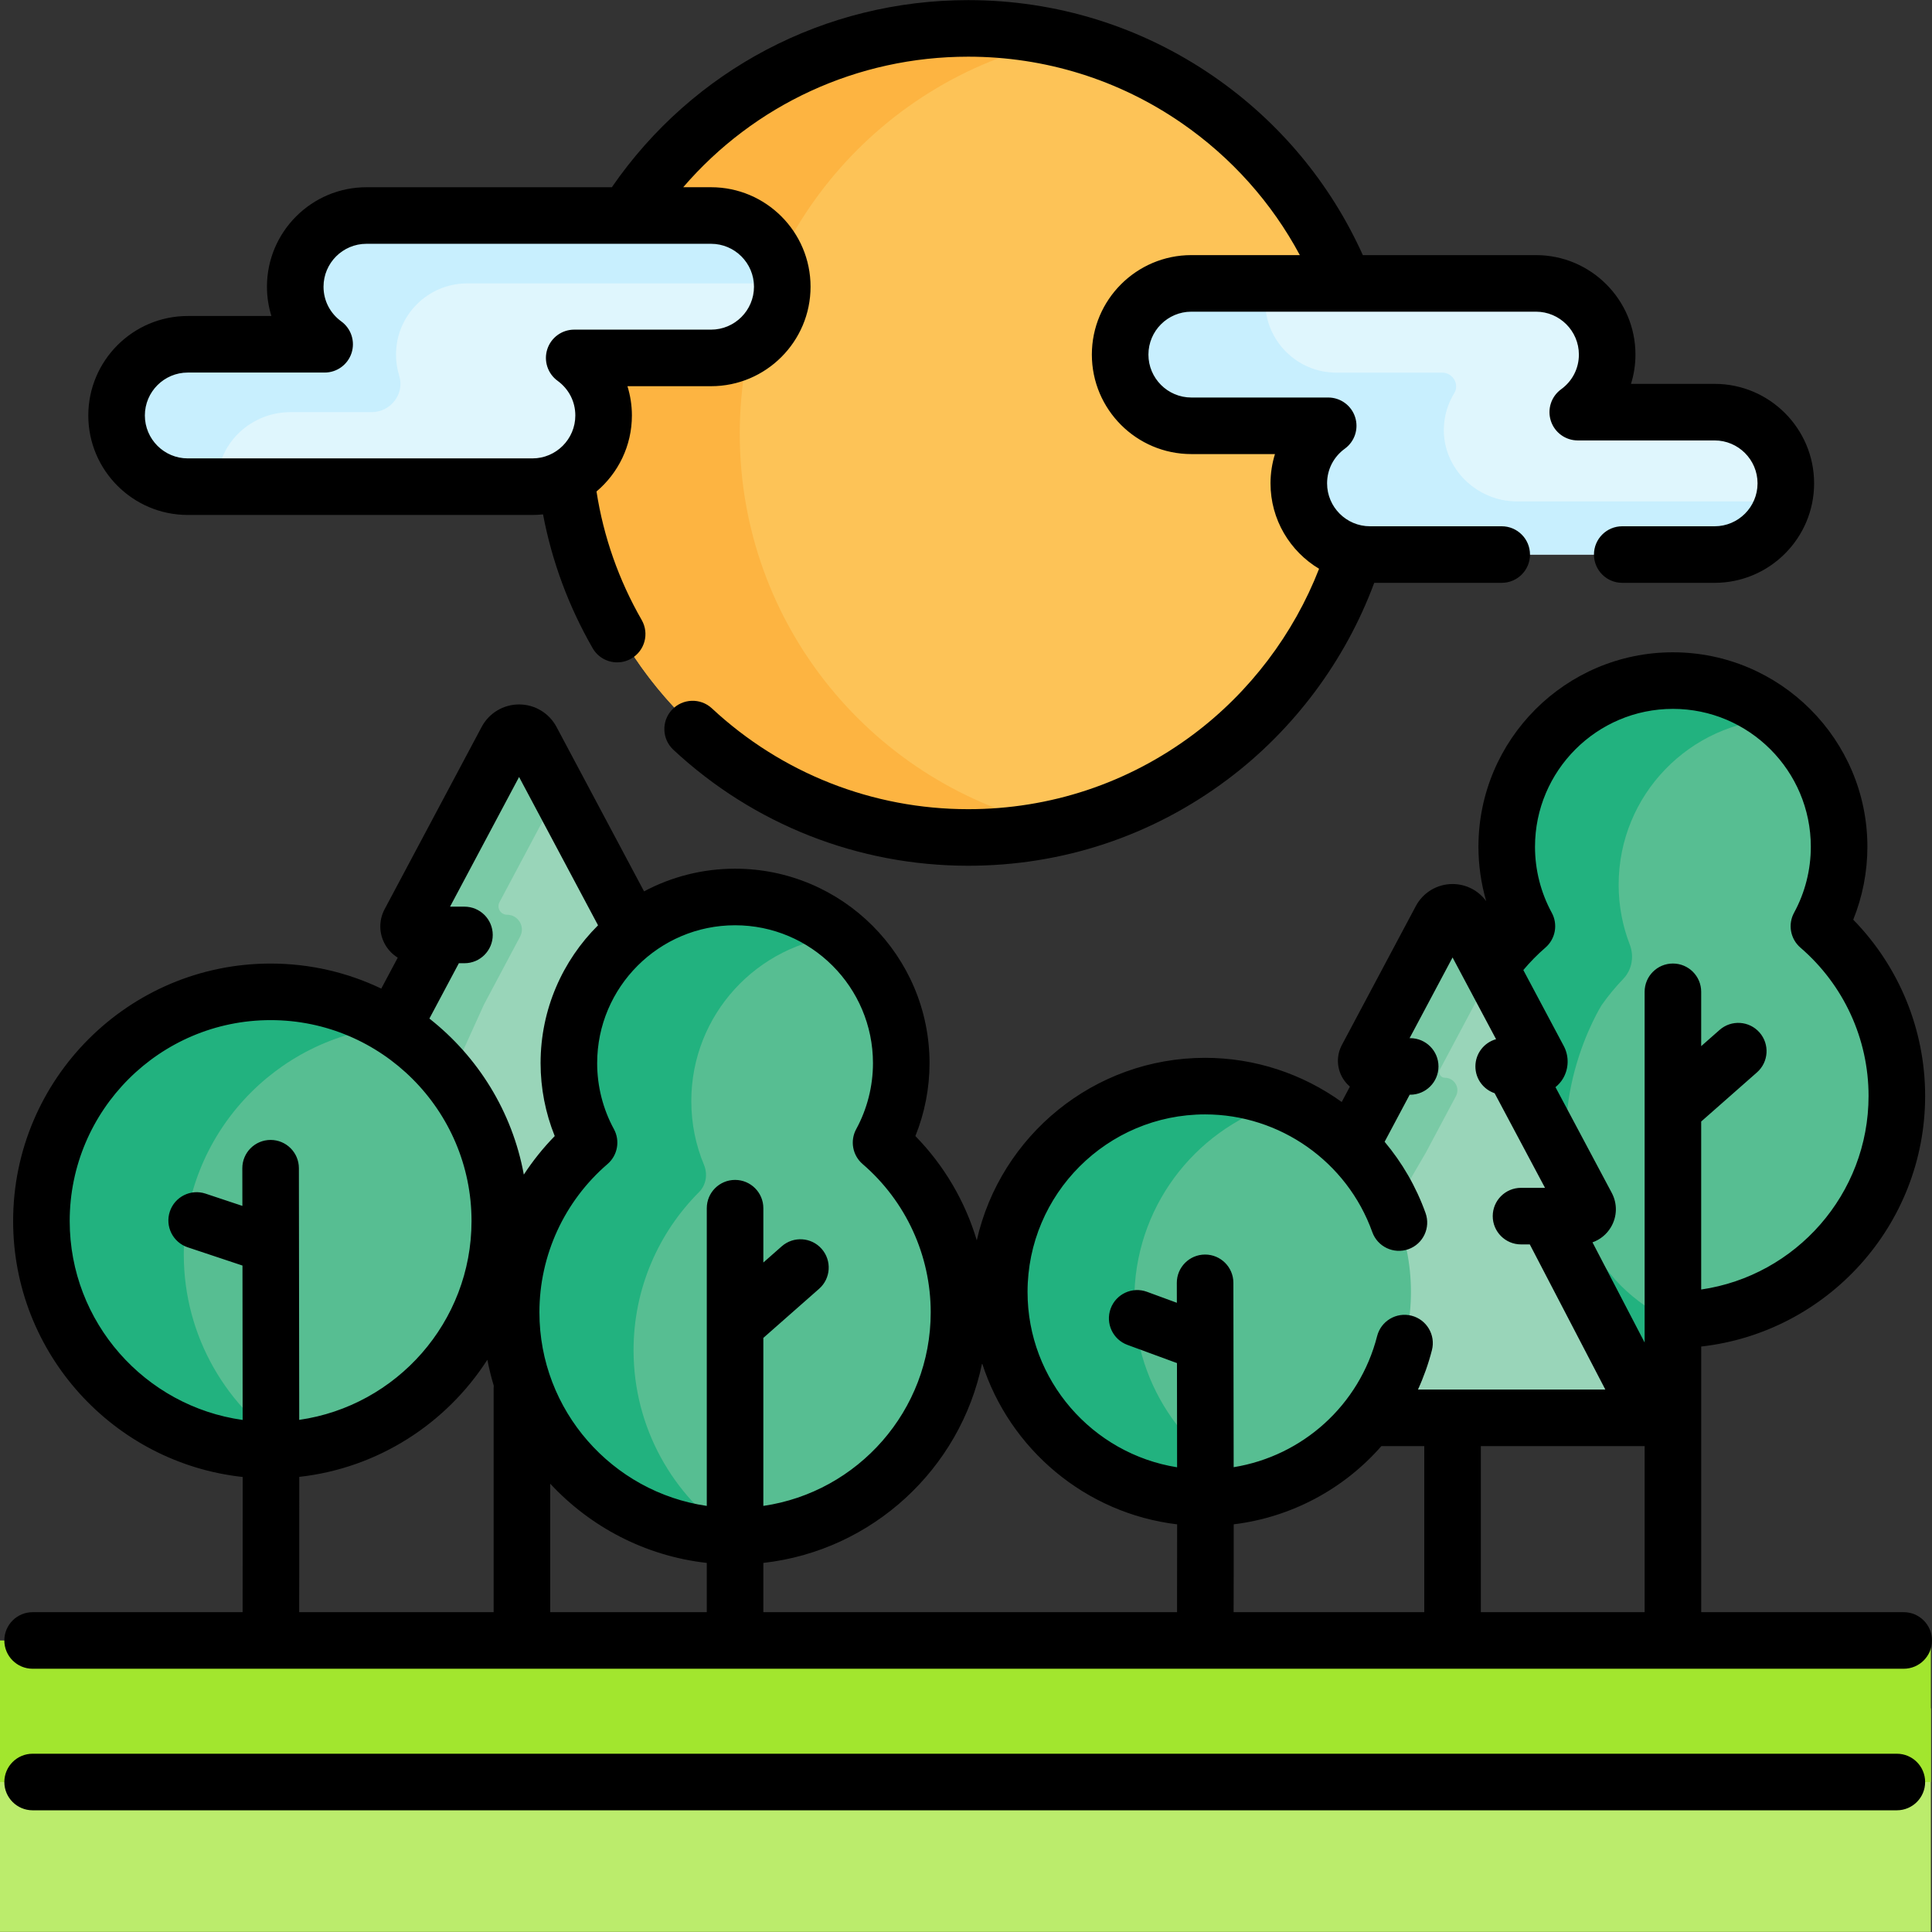
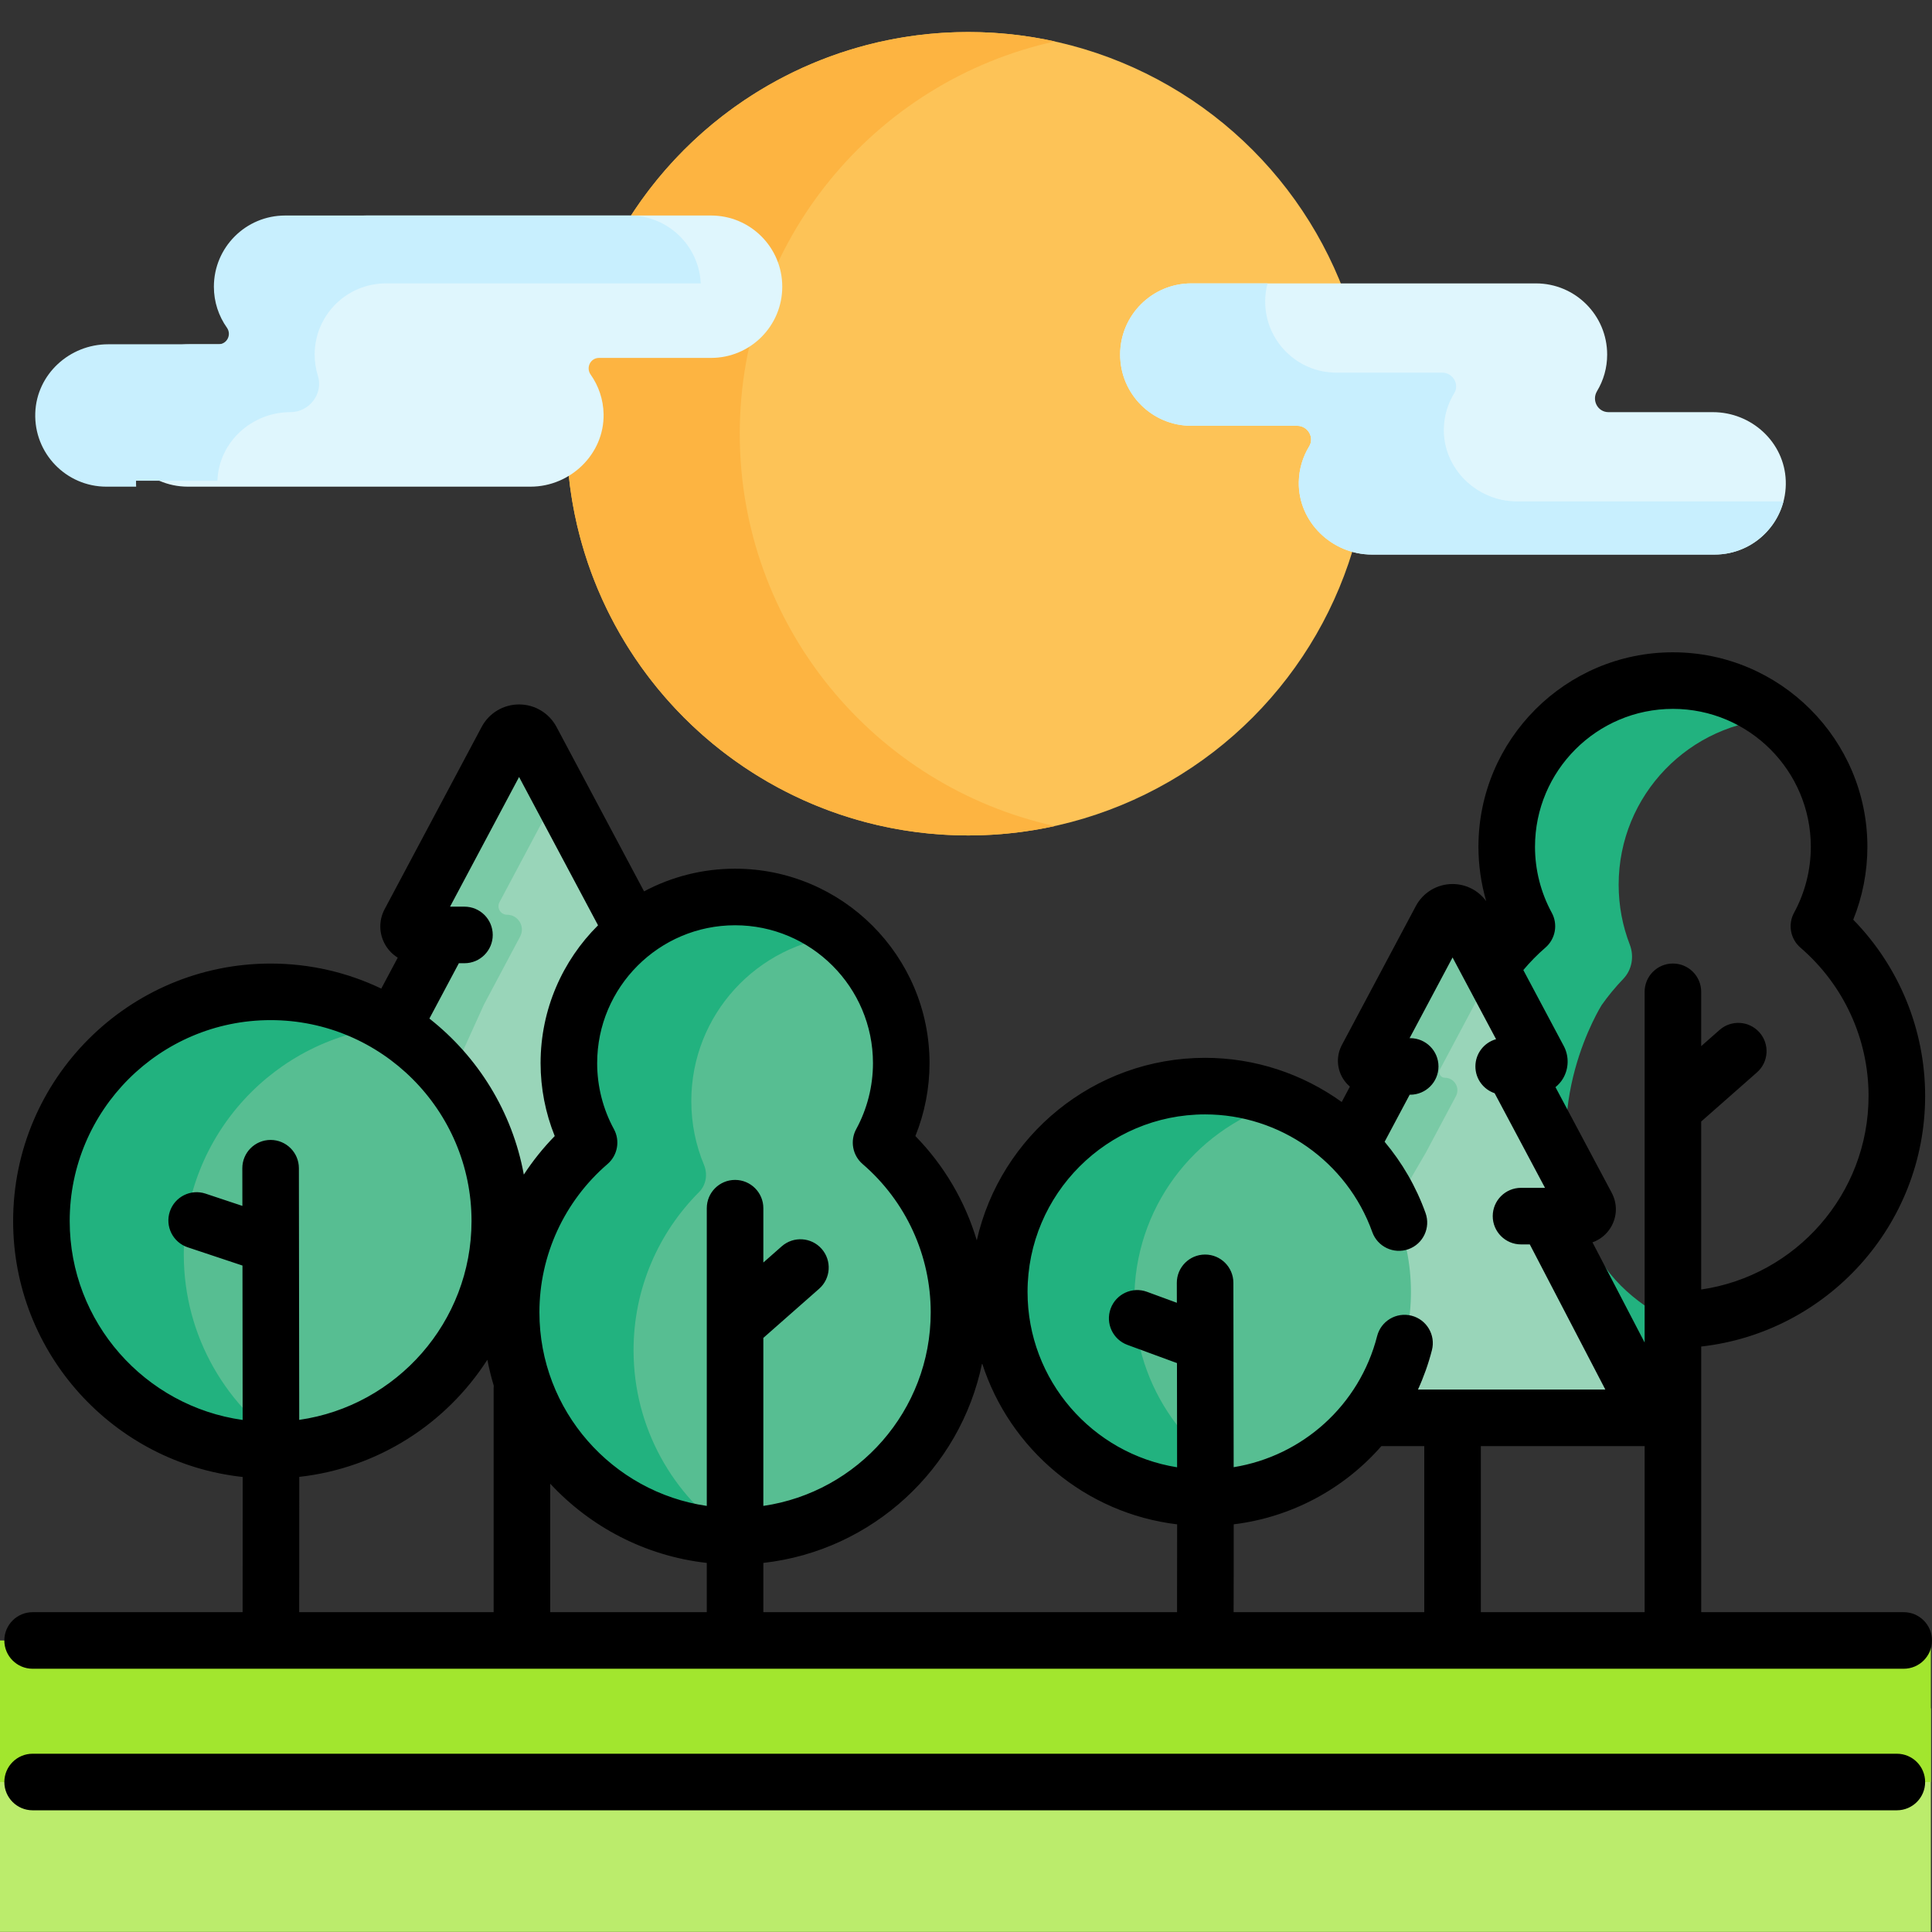
<svg xmlns="http://www.w3.org/2000/svg" id="Capa_1" enable-background="new 0 0 512.305 512.305" height="512" viewBox="0 0 512.305 512.305" width="512">
  <rect x="0" y="0" width="512.305" height="512.305" fill="#333333" stroke="none" />
  <g>
    <g>
      <path d="m0 452.99h512v59.283h-512z" fill="#bbec6c" />
      <g>
        <g>
          <g id="XMLID_1110_">
            <g>
              <path d="m116 250.112c.53-.996-.192-2.198-1.32-2.198h-4.06c-1.71 0-2.8-1.82-2-3.33l25.72-48.31c1.41-2.64 5.2-2.64 6.61 0l26.31 49.44 33.678 99.373c1.297 3.827-1.549 7.797-5.59 7.797h-6.057-112.434c-4.29 0-7.147-4.432-5.376-8.34l33.018-72.82z" fill="#99d5b9" />
            </g>
          </g>
        </g>
        <path d="m127.445 347.531c-16.827 0-28.032-17.384-21.083-32.709l21.969-48.451 9.593-18.028c1.394-2.62-.505-5.782-3.473-5.782-1.71 0-2.8-1.82-2-3.33l15.683-29.458-7.184-13.5c-1.41-2.64-5.2-2.64-6.61 0l-25.72 48.31c-.8 1.51.29 3.33 2 3.33h4.06c1.129 0 1.851 1.202 1.32 2.198l-11.5 21.612-33.018 72.82c-1.772 3.908 1.085 8.34 5.376 8.34h112.432 6.057c3.173 0 5.599-2.449 5.872-5.352z" fill="#7acaa6" />
        <path d="m235.397 299.357c2.6-6.027 3.895-12.749 3.525-19.811-1.184-22.583-19.705-40.814-42.303-41.666-25.115-.947-45.774 19.133-45.774 44.037 0 6.191 1.278 12.084 3.583 17.43.937 2.172.492 4.705-1.192 6.366-11.322 11.16-18.192 26.823-17.674 44.094.945 31.549 26.954 57.118 58.514 57.554 33.18.458 60.22-26.301 60.22-59.375 0-16.498-6.738-31.414-17.601-42.174-1.715-1.697-2.254-4.239-1.298-6.455z" fill="#57be92" />
        <path d="m167.999 358.043c0-16.374 6.637-31.19 17.358-41.931 1.889-1.893 2.349-4.748 1.321-7.217-2.169-5.21-3.367-10.925-3.367-16.92 0-22.92 17.5-41.747 39.865-43.865-8.241-6.896-19.036-10.841-30.764-10.192-22.271 1.233-40.315 19.315-41.502 41.589-.454 8.528 1.519 16.562 5.289 23.476-12.646 10.89-20.665 27.005-20.665 45.003 0 32.584 26.248 59.026 58.752 59.365-15.854-10.662-26.287-28.766-26.287-49.308z" fill="#22b27f" />
-         <path d="m484.711 240.448c2.168-5.6 3.227-11.751 2.901-18.19-1.141-22.576-19.611-40.84-42.198-41.747-25.156-1.01-45.874 19.091-45.874 44.033 0 5.599 1.045 10.951 2.948 15.877 1.207 3.124.59 6.683-1.73 9.099-2.078 2.163-3.995 4.483-5.728 6.945 0 0-17.085 27.091-5.336 55.48.322.778.679 1.485 1.059 2.145 6.262 29.906 52.847 35.895 52.847 35.895 32.8 0 59.39-26.58 59.39-59.38 0-15.882-6.251-30.306-16.419-40.962-2.348-2.461-3.088-6.024-1.86-9.195z" fill="#57be92" />
        <path d="m420.429 324.145c-.38-.66-.737-1.367-1.059-2.145-11.749-28.389 5.336-55.48 5.336-55.48 1.733-2.462 3.65-4.782 5.728-6.945 2.32-2.415 2.938-5.975 1.73-9.099-1.904-4.926-2.948-10.277-2.948-15.877 0-23.775 18.828-43.136 42.376-44.023-7.2-5.95-16.294-9.67-26.177-10.066-25.156-1.01-45.874 19.091-45.874 44.034 0 5.599 1.045 10.951 2.948 15.877 1.207 3.124.59 6.683-1.73 9.099-2.078 2.163-3.995 4.483-5.728 6.945 0 0-17.085 27.091-5.336 55.48.322.778.679 1.485 1.059 2.145 5.51 26.315 42.234 34.111 50.976 35.604-9.844-5.458-18.797-13.59-21.301-25.549z" fill="#22b27f" />
        <g>
          <g id="XMLID_1114_">
            <g>
              <path d="m411.579 325.123 25.175 48.369c.586 1.125-.231 2.471-1.5 2.471h-16.064-55.18-40.762c-3.222 0-5.23-3.495-3.608-6.279l39.09-67.051 9.329-17.52c.562-1.056-.203-2.33-1.399-2.33h-2.89c-1.12 0-1.84-1.2-1.31-2.19l19.59-36.81c1.33-2.49 4.91-2.49 6.24 0l12.76 23.96 6.99 13.15c.46.86-.16 1.89-1.13 1.89h-3.221c-1.196 0-1.961 1.274-1.399 2.33l18.46 34.69c.65 1.21-.23 2.67-1.6 2.67h-5.963c-1.36.001-2.236 1.444-1.608 2.65z" fill="#99d5b9" />
            </g>
          </g>
        </g>
        <path d="m339.003 372.688 39.089-67.051 7.971-14.969c1.178-2.212-.425-4.881-2.931-4.881-1.12 0-1.84-1.2-1.31-2.19l13.83-25.988-7.363-13.826c-1.33-2.49-4.91-2.49-6.24 0l-19.59 36.81c-.53.99.19 2.19 1.31 2.19h2.89c1.196 0 1.961 1.274 1.399 2.33l-9.329 17.52-39.089 67.051c-1.623 2.784.385 6.279 3.608 6.279h15.357c-.309-1.038-.223-2.208.398-3.275z" fill="#7acaa6" />
        <circle cx="319.555" cy="342.584" fill="#57be92" r="54.582" />
        <path d="m300.825 342.633c.879-24.237 17.437-44.197 39.562-50.509-5.831-2.408-12.18-3.844-18.854-4.086-30.125-1.093-55.432 22.443-56.524 52.568-1.093 30.125 22.443 55.432 52.568 56.525 5.888.214 11.587-.525 16.962-2.059-20.489-8.462-34.565-28.989-33.714-52.439z" fill="#22b27f" />
        <g>
          <path d="m320.403 460.093.387-.654c-.234.11-.374.318-.387.654z" fill="#aa6a51" />
        </g>
        <circle cx="71.759" cy="323.779" fill="#57be92" r="60.776" />
        <path d="m48.736 332.664c0-31.65 24.196-57.638 55.099-60.503-9.311-5.799-20.299-9.159-32.076-9.159-33.565 0-60.776 27.21-60.776 60.776s27.21 60.776 60.776 60.776c1.915 0 3.807-.1 5.677-.273-17.227-10.728-28.7-29.828-28.7-51.617z" fill="#22b27f" />
        <g>
          <path d="m73.315 454.229.834-1.239c-.486.187-.807.565-.834 1.239z" fill="#aa6a51" />
        </g>
        <g id="XMLID_1112_">
          <g>
            <circle cx="256.76" cy="115.014" fill="#fdc357" r="106.52" />
          </g>
        </g>
        <path d="m196.16 115.014c0-50.946 35.768-93.531 83.56-104.031-7.396-1.625-15.076-2.489-22.96-2.489-58.83 0-106.52 47.69-106.52 106.52s47.69 106.52 106.52 106.52c7.884 0 15.564-.864 22.96-2.489-47.793-10.501-83.56-53.085-83.56-104.031z" fill="#fdb441" />
      </g>
      <path d="m0 434.998h512v37.536h-512z" fill="#a2e62e" />
      <path d="m315.904 75.149h91.384c10.427 0 18.88 8.453 18.88 18.88 0 3.544-.98 6.854-2.682 9.683-1.477 2.455.189 5.579 3.054 5.579h27.669c10.237 0 18.956 7.961 19.32 18.191.382 10.741-8.212 19.568-18.867 19.568h-90.887c-10.582 0-19.572-8.66-19.374-19.24.065-3.453 1.06-6.674 2.744-9.431 1.463-2.396-.365-5.471-3.173-5.471h-28.067c-10.427 0-18.88-8.453-18.88-18.88 0-10.426 8.452-18.879 18.879-18.879z" fill="#dff6fd" />
      <path d="m402.233 132.956c-10.582 0-19.572-8.66-19.374-19.24.065-3.453 1.06-6.674 2.744-9.431 1.463-2.396-.365-5.471-3.173-5.471h-28.067c-10.427 0-18.88-8.453-18.88-18.88 0-1.657.235-3.255.636-4.786h-20.215c-10.427 0-18.88 8.453-18.88 18.88 0 10.427 8.453 18.88 18.88 18.88h28.067c2.808 0 4.636 3.075 3.173 5.471-1.683 2.757-2.679 5.978-2.744 9.431-.199 10.58 8.792 19.24 19.374 19.24h90.887c8.772 0 16.133-5.987 18.253-14.094z" fill="#c8effe" />
      <path d="m188.552 57.149h-91.384c-10.427 0-18.88 8.453-18.88 18.88 0 4.047 1.278 7.79 3.45 10.858 1.31 1.851.023 4.403-2.245 4.403h-29.246c-10.237 0-18.956 7.961-19.32 18.191-.382 10.741 8.212 19.568 18.867 19.568h90.887c10.582 0 19.572-8.66 19.374-19.24-.073-3.902-1.335-7.508-3.435-10.483-1.313-1.859-.04-4.419 2.236-4.419h29.696c10.427 0 18.88-8.453 18.88-18.88-.001-10.425-8.453-18.878-18.88-18.878z" fill="#dff6fd" />
-       <path d="m57.65 127.482c.364-10.231 9.083-18.191 19.32-18.191h21.573c5.036 0 8.818-4.849 7.318-9.657-.552-1.77-.85-3.652-.85-5.605 0-10.427 8.453-18.88 18.88-18.88h83.497c-.463-10.016-8.705-18-18.835-18h-91.385c-10.427 0-18.88 8.453-18.88 18.88 0 4.047 1.279 7.79 3.45 10.859 1.31 1.851.023 4.403-2.245 4.403h-29.246c-10.237 0-18.956 7.961-19.32 18.191-.382 10.741 8.212 19.568 18.867 19.568h7.881c-.024-.519-.044-1.039-.025-1.568z" fill="#c8effe" />
+       <path d="m57.65 127.482c.364-10.231 9.083-18.191 19.32-18.191c5.036 0 8.818-4.849 7.318-9.657-.552-1.77-.85-3.652-.85-5.605 0-10.427 8.453-18.88 18.88-18.88h83.497c-.463-10.016-8.705-18-18.835-18h-91.385c-10.427 0-18.88 8.453-18.88 18.88 0 4.047 1.279 7.79 3.45 10.859 1.31 1.851.023 4.403-2.245 4.403h-29.246c-10.237 0-18.956 7.961-19.32 18.191-.382 10.741 8.212 19.568 18.867 19.568h7.881c-.024-.519-.044-1.039-.025-1.568z" fill="#c8effe" />
    </g>
    <path d="m421.923 347.018h20.156v17.792l-16.393-3.322z" fill="#22b27f" />
    <g>
      <path d="m8.651 442.498h496.153c4.143 0 7.5-3.358 7.5-7.5s-3.357-7.5-7.5-7.5h-53.7v-70.442c33.359-3.741 59.381-32.107 59.381-66.449 0-17.548-6.885-34.282-19.064-46.739 2.466-6.113 3.753-12.697 3.753-19.33 0-28.436-23.134-51.569-51.569-51.569s-51.569 23.134-51.569 51.569c0 4.892.705 9.756 2.063 14.426-2.057-2.837-5.354-4.549-8.925-4.55-.001 0-.001 0-.002 0-4.086 0-7.817 2.241-9.739 5.849l-19.595 36.807c-1.496 2.813-1.41 6.122.23 8.853.513.854 1.159 1.586 1.886 2.209l-2.172 4.081c-10.339-7.432-22.937-11.711-36.226-11.711-29.53 0-54.294 20.731-60.544 48.399-3.08-10.332-8.636-19.836-16.28-27.654 2.466-6.113 3.753-12.696 3.753-19.33 0-28.436-23.134-51.569-51.569-51.569-8.714 0-16.926 2.181-24.131 6.013l-23.216-43.609c-1.958-3.676-5.76-5.959-9.924-5.958-4.164 0-7.966 2.284-9.922 5.959l-25.719 48.31c-1.627 3.055-1.534 6.649.247 9.616.819 1.364 1.931 2.46 3.22 3.262l-4.366 8.202c-8.895-4.252-18.846-6.639-29.345-6.639-37.647 0-68.276 30.628-68.276 68.275 0 35.145 26.695 64.164 60.873 67.867.006 15.35 0 28.288-.023 35.853h-55.683c-4.142 0-7.5 3.358-7.5 7.5s3.358 7.499 7.5 7.499zm70.705-50.877c20.931-2.329 39.024-14.157 49.88-31.064.447 2.338 1.008 4.635 1.692 6.881-.018.211-.032.423-.032.639v59.421h-51.565c.011-3.234.018-7.363.022-12.154.006-6.842.006-15.009.003-23.723zm286.943-8.157h11.372v44.034h-50.557c.01-2.453.017-5.683.021-9.458.004-4.077.005-8.793.004-13.84 15.398-1.881 29.259-9.424 39.16-20.736zm-54.184 44.034h-109.7v-13.063c28.868-3.237 52.241-24.912 58.011-52.947 7.288 22.743 27.354 39.805 51.713 42.72.002 10.057-.004 18.395-.024 23.29zm-124.7 0h-41.519v-34.077c10.621 11.45 25.187 19.182 41.519 21.014zm205.256 0v-44.034h43.434v44.034zm50.933-239.528c20.164 0 36.569 16.405 36.569 36.569 0 6.107-1.534 12.15-4.438 17.476-1.692 3.103-.987 6.967 1.691 9.273 11.476 9.883 18.058 24.214 18.058 39.32 0 26.06-19.316 47.685-44.381 51.331v-44.549l14.791-13.029c3.108-2.738 3.409-7.477.671-10.585s-7.478-3.408-10.585-.67l-4.877 4.296v-14.406c0-4.142-3.357-7.5-7.5-7.5s-7.5 3.358-7.5 7.5v92.998l-13.827-26.566c2-.707 3.722-2.075 4.86-3.969 1.7-2.83 1.79-6.259.238-9.176l-14.909-28.005c.772-.63 1.451-1.381 1.975-2.255 1.579-2.63 1.664-5.945.223-8.652l-10.724-20.145c1.791-2.124 3.734-4.121 5.843-5.937 2.679-2.306 3.384-6.169 1.691-9.273-2.903-5.326-4.438-11.369-4.438-17.476 0-20.165 16.405-36.57 36.569-36.57zm-124.049 107.532c19.832 0 37.648 12.542 44.334 31.21 1.396 3.9 5.692 5.925 9.589 4.532 3.9-1.396 5.929-5.69 4.532-9.59-2.515-7.022-6.227-13.383-10.851-18.894l6.642-12.476h.139c4.143 0 7.5-3.358 7.5-7.5s-3.357-7.5-7.5-7.5h-.159l11.391-21.396 11.537 21.671c-3.16.882-5.479 3.783-5.479 7.225 0 3.302 2.136 6.099 5.1 7.101l13.358 25.091h-6.362c-4.143 0-7.5 3.358-7.5 7.5s3.357 7.5 7.5 7.5h2.328l20.032 38.488h-49.686c1.521-3.326 2.773-6.817 3.704-10.46 1.025-4.013-1.396-8.098-5.408-9.125-4.017-1.028-8.099 1.395-9.125 5.408-4.691 18.343-19.799 31.809-38.042 34.765-.001-.924-.002-1.849-.003-2.775-.023-23.076-.071-46.128-.071-46.128-.009-4.137-3.364-7.484-7.5-7.484-.005 0-.011 0-.016 0-4.142.008-7.493 3.374-7.484 7.516.004 1.717.007 3.478.011 5.274l-7.93-2.913c-3.889-1.431-8.198.566-9.626 4.454-1.429 3.888.565 8.198 4.454 9.626l13.13 4.824c.015 9.205.027 18.7.035 27.631-22.445-3.572-39.656-23.057-39.656-46.491 0-25.963 21.121-47.084 47.082-47.084zm-88.071-13.584c0 6.108-1.535 12.15-4.438 17.475-1.692 3.104-.987 6.967 1.691 9.273 11.477 9.882 18.059 24.214 18.059 39.32 0 26.06-19.316 47.685-44.381 51.331v-44.548l14.792-13.029c3.108-2.738 3.408-7.477.67-10.585s-7.478-3.408-10.585-.67l-4.876 4.296v-14.406c0-4.142-3.358-7.5-7.5-7.5s-7.5 3.358-7.5 7.5v78.944c-25.065-3.646-44.38-25.272-44.38-51.331 0-15.106 6.582-29.438 18.059-39.32 2.678-2.306 3.383-6.17 1.691-9.273-2.903-5.325-4.438-11.367-4.438-17.475 0-20.165 16.405-36.569 36.569-36.569 20.162-.003 36.567 16.402 36.567 36.567zm-109.807-26.501h1.483c4.142 0 7.5-3.358 7.5-7.5s-3.358-7.5-7.5-7.5h-3.821l18.305-34.383 20.937 39.327c-9.403 9.347-15.236 22.283-15.236 36.557 0 6.633 1.287 13.217 3.753 19.33-3.081 3.151-5.82 6.578-8.198 10.22-3.054-16.696-12.194-31.281-25.037-41.376zm-103.194 68.362c0-29.376 23.899-53.275 53.276-53.275 29.376 0 53.275 23.899 53.275 53.275 0 26.799-19.894 49.031-45.688 52.726-.001-1.401-.002-2.805-.004-4.209-.028-31.281-.084-62.535-.084-62.535-.007-4.138-3.364-7.487-7.5-7.487-.005 0-.009 0-.014 0-4.142.007-7.494 3.371-7.487 7.513.006 3.224.011 6.562.017 9.98l-9.755-3.251c-3.928-1.31-8.177.814-9.486 4.744s.814 8.177 4.744 9.486l14.521 4.839c.019 13.576.036 27.724.046 40.94-25.876-3.618-45.861-25.887-45.861-52.746z" />
      <path d="m502.985 465.034h-494.334c-4.142 0-7.5 3.358-7.5 7.5s3.358 7.5 7.5 7.5h494.334c4.143 0 7.5-3.358 7.5-7.5s-3.357-7.5-7.5-7.5z" />
-       <path d="m49.795 136.55h91.384c.951 0 1.89-.053 2.816-.152 2.367 12.469 6.775 24.367 13.152 35.473 1.386 2.415 3.913 3.767 6.511 3.767 1.267 0 2.551-.321 3.728-.998 3.592-2.063 4.832-6.646 2.77-10.238-6.092-10.611-10.11-22.056-11.982-34.077 5.735-4.843 9.386-12.079 9.386-20.155 0-2.657-.408-5.271-1.181-7.762h22.174c14.546 0 26.38-11.834 26.38-26.38s-11.834-26.38-26.38-26.38h-7.387c18.827-21.889 46.166-34.618 75.564-34.618 20.365 0 39.95 6.094 56.636 17.624 13.173 9.102 23.844 21.065 31.311 34.994h-28.771c-14.546 0-26.38 11.834-26.38 26.38s11.834 26.38 26.38 26.38h22.174c-.773 2.49-1.181 5.105-1.181 7.762 0 9.614 5.172 18.041 12.878 22.651-6.73 17.301-18.376 32.714-33.32 43.902-17.343 12.983-37.996 19.846-59.727 19.846-25.306 0-49.44-9.494-67.955-26.732-3.032-2.822-7.776-2.652-10.6.378-2.822 3.032-2.653 7.777.378 10.6 21.301 19.832 49.065 30.754 78.177 30.754 24.998 0 48.759-7.897 68.716-22.838 17.665-13.224 31.323-31.593 38.954-52.181h33.805c4.143 0 7.5-3.358 7.5-7.5s-3.357-7.5-7.5-7.5h-34.926c-6.274 0-11.38-5.105-11.38-11.38 0-3.667 1.717-7.019 4.71-9.197 2.627-1.911 3.725-5.296 2.72-8.385-1.004-3.089-3.884-5.18-7.132-5.18h-36.291c-6.274 0-11.38-5.105-11.38-11.38s5.105-11.38 11.38-11.38h40.498c.009 0 .017.002.026.002.014 0 .028-.002.042-.002h50.818c6.275 0 11.38 5.105 11.38 11.38 0 3.667-1.717 7.02-4.709 9.196-2.628 1.911-3.726 5.296-2.722 8.385 1.005 3.089 3.885 5.181 7.133 5.181h36.291c6.275 0 11.38 5.105 11.38 11.38s-5.104 11.38-11.38 11.38h-24.496c-4.143 0-7.5 3.358-7.5 7.5s3.357 7.5 7.5 7.5h24.496c14.546 0 26.38-11.834 26.38-26.38s-11.834-26.38-26.38-26.38h-22.174c.773-2.49 1.181-5.104 1.181-7.762 0-14.546-11.834-26.38-26.38-26.38h-45.911c-8.588-19.063-22.151-35.358-39.486-47.335-19.206-13.268-41.74-20.282-65.165-20.282-37.996 0-73.009 18.472-94.488 49.618h-65.073c-14.545 0-26.379 11.834-26.379 26.38 0 2.657.408 5.271 1.181 7.762h-22.174c-14.546 0-26.38 11.834-26.38 26.38s11.834 26.379 26.38 26.379zm0-37.76h36.291c3.249 0 6.127-2.091 7.132-5.18 1.004-3.089-.094-6.474-2.721-8.385-2.993-2.177-4.709-5.529-4.709-9.197 0-6.275 5.105-11.38 11.379-11.38h91.384c6.275 0 11.38 5.105 11.38 11.38s-5.105 11.38-11.38 11.38h-36.291c-3.249 0-6.127 2.091-7.132 5.18-1.004 3.089.094 6.474 2.721 8.385 2.993 2.177 4.709 5.529 4.709 9.197 0 6.275-5.105 11.38-11.38 11.38h-91.383c-6.275 0-11.38-5.105-11.38-11.38s5.105-11.38 11.38-11.38z" />
    </g>
  </g>
</svg>